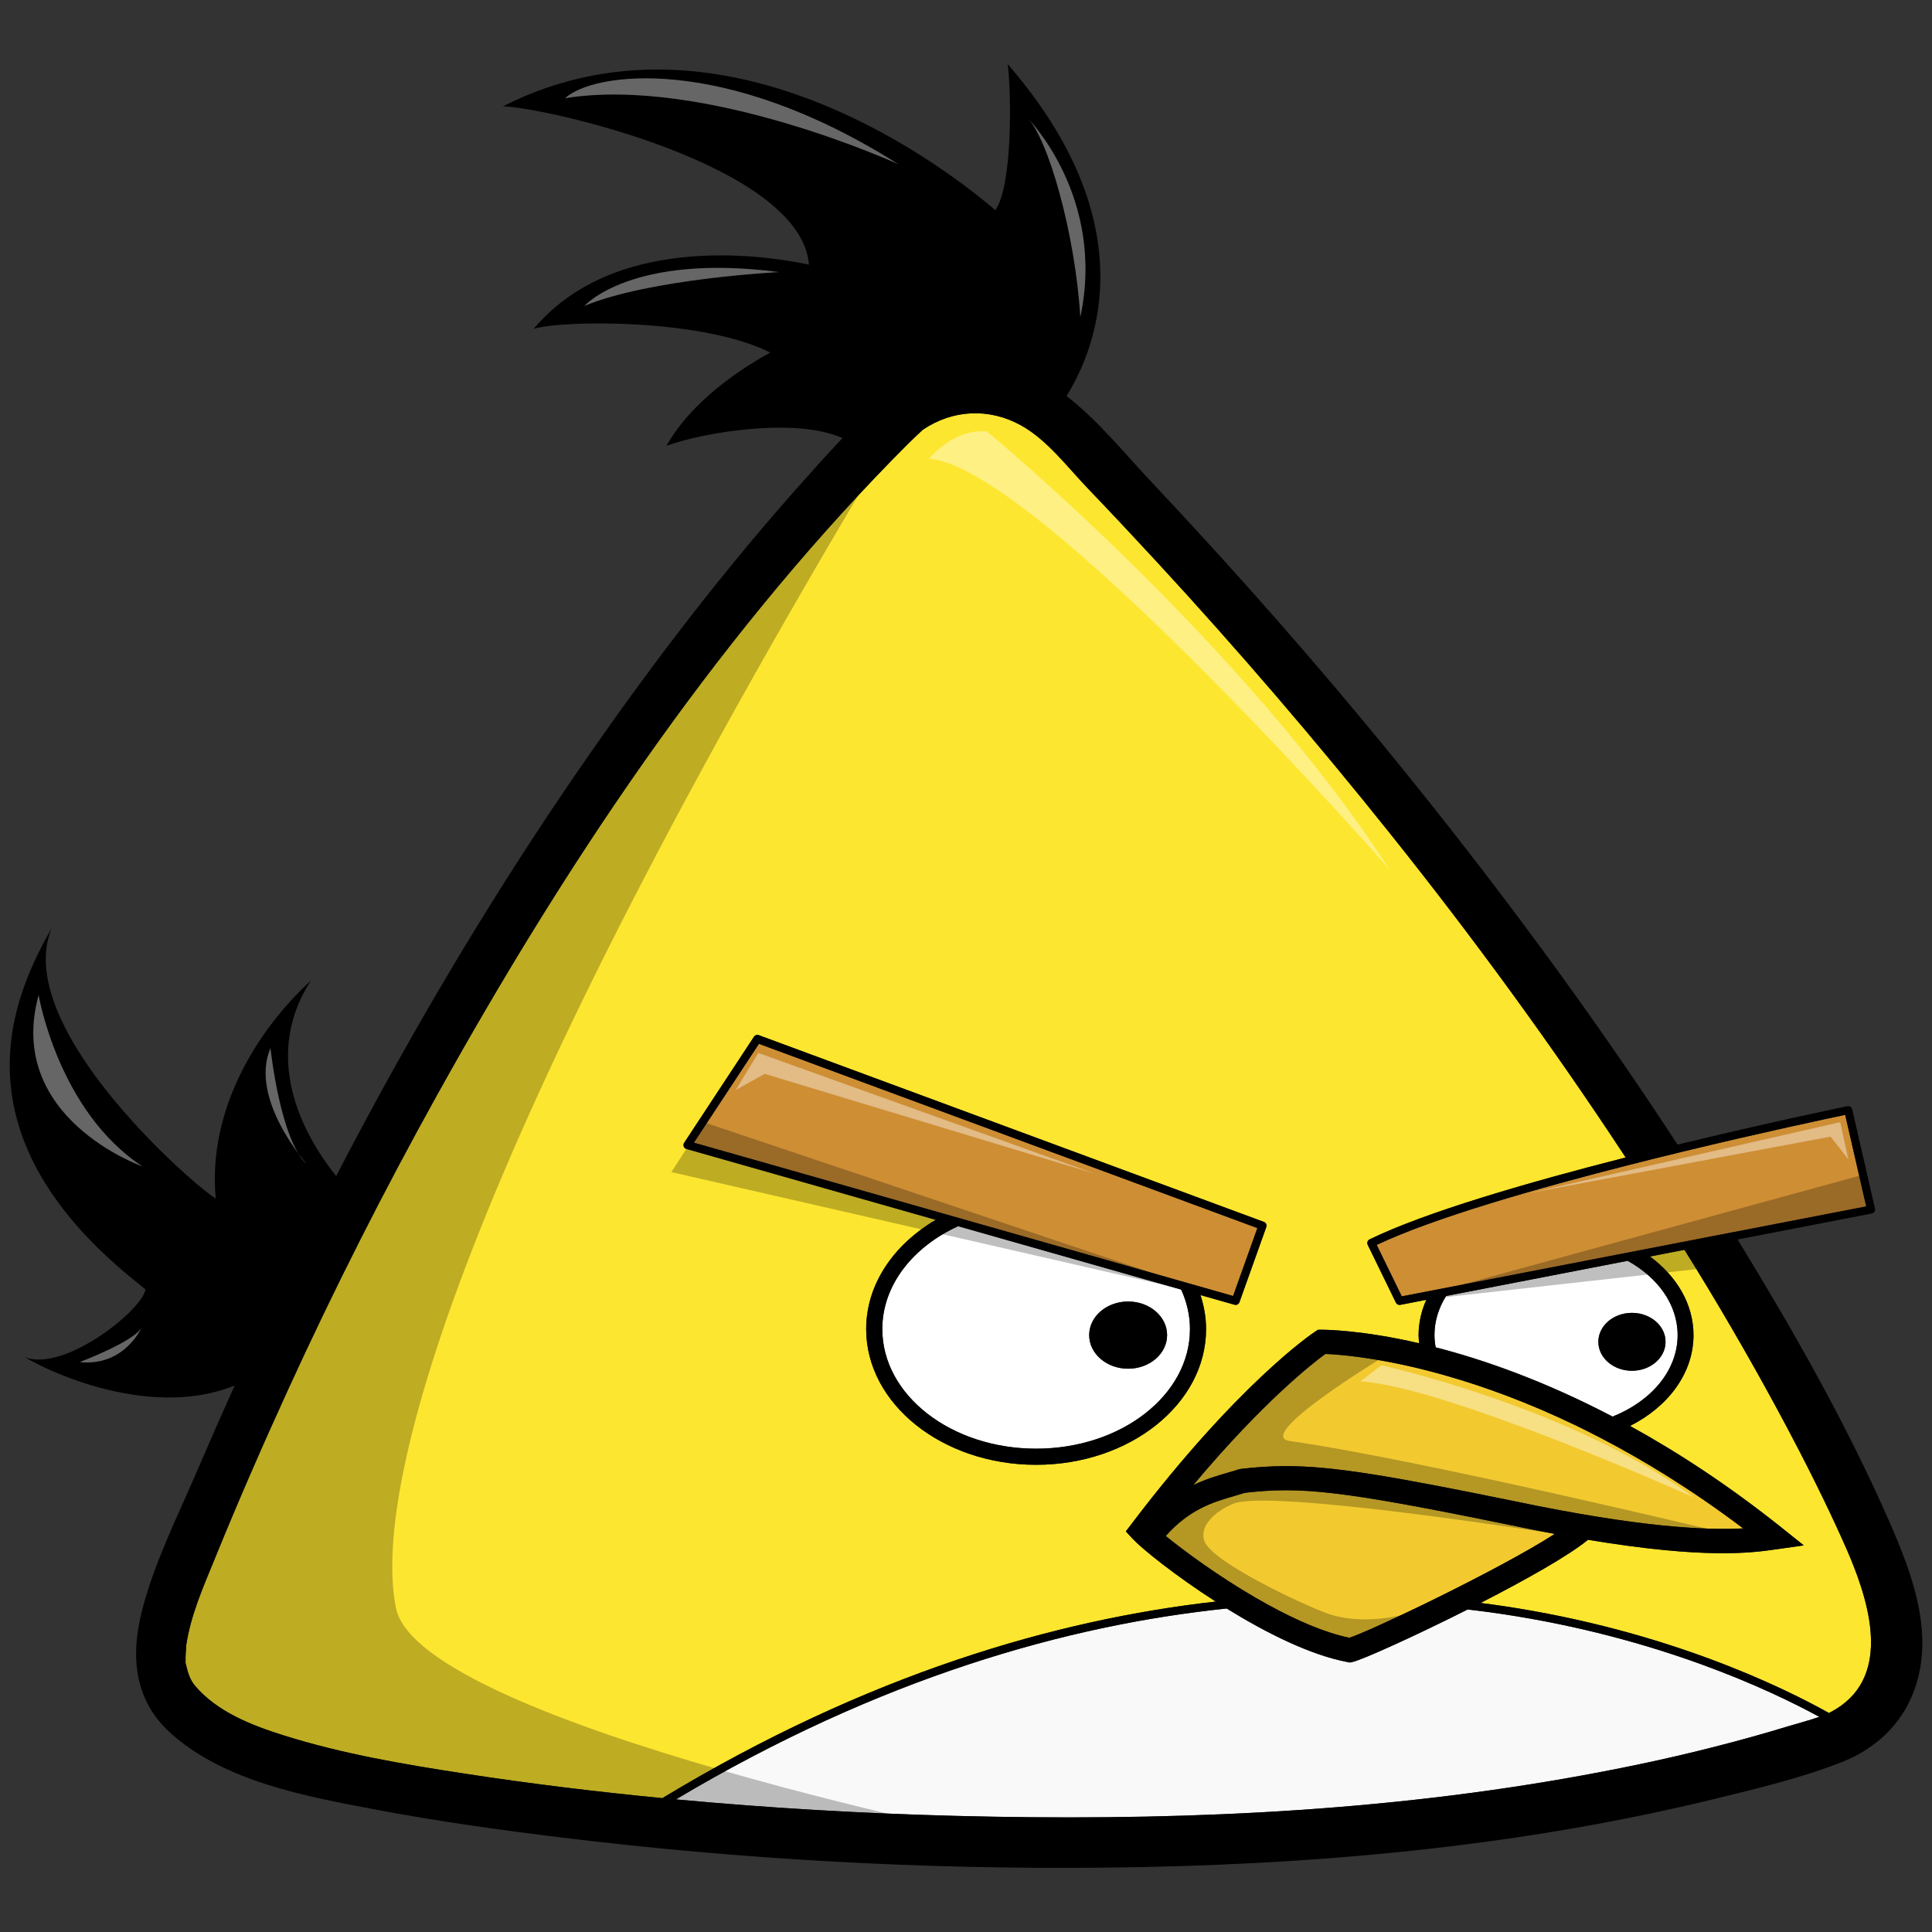
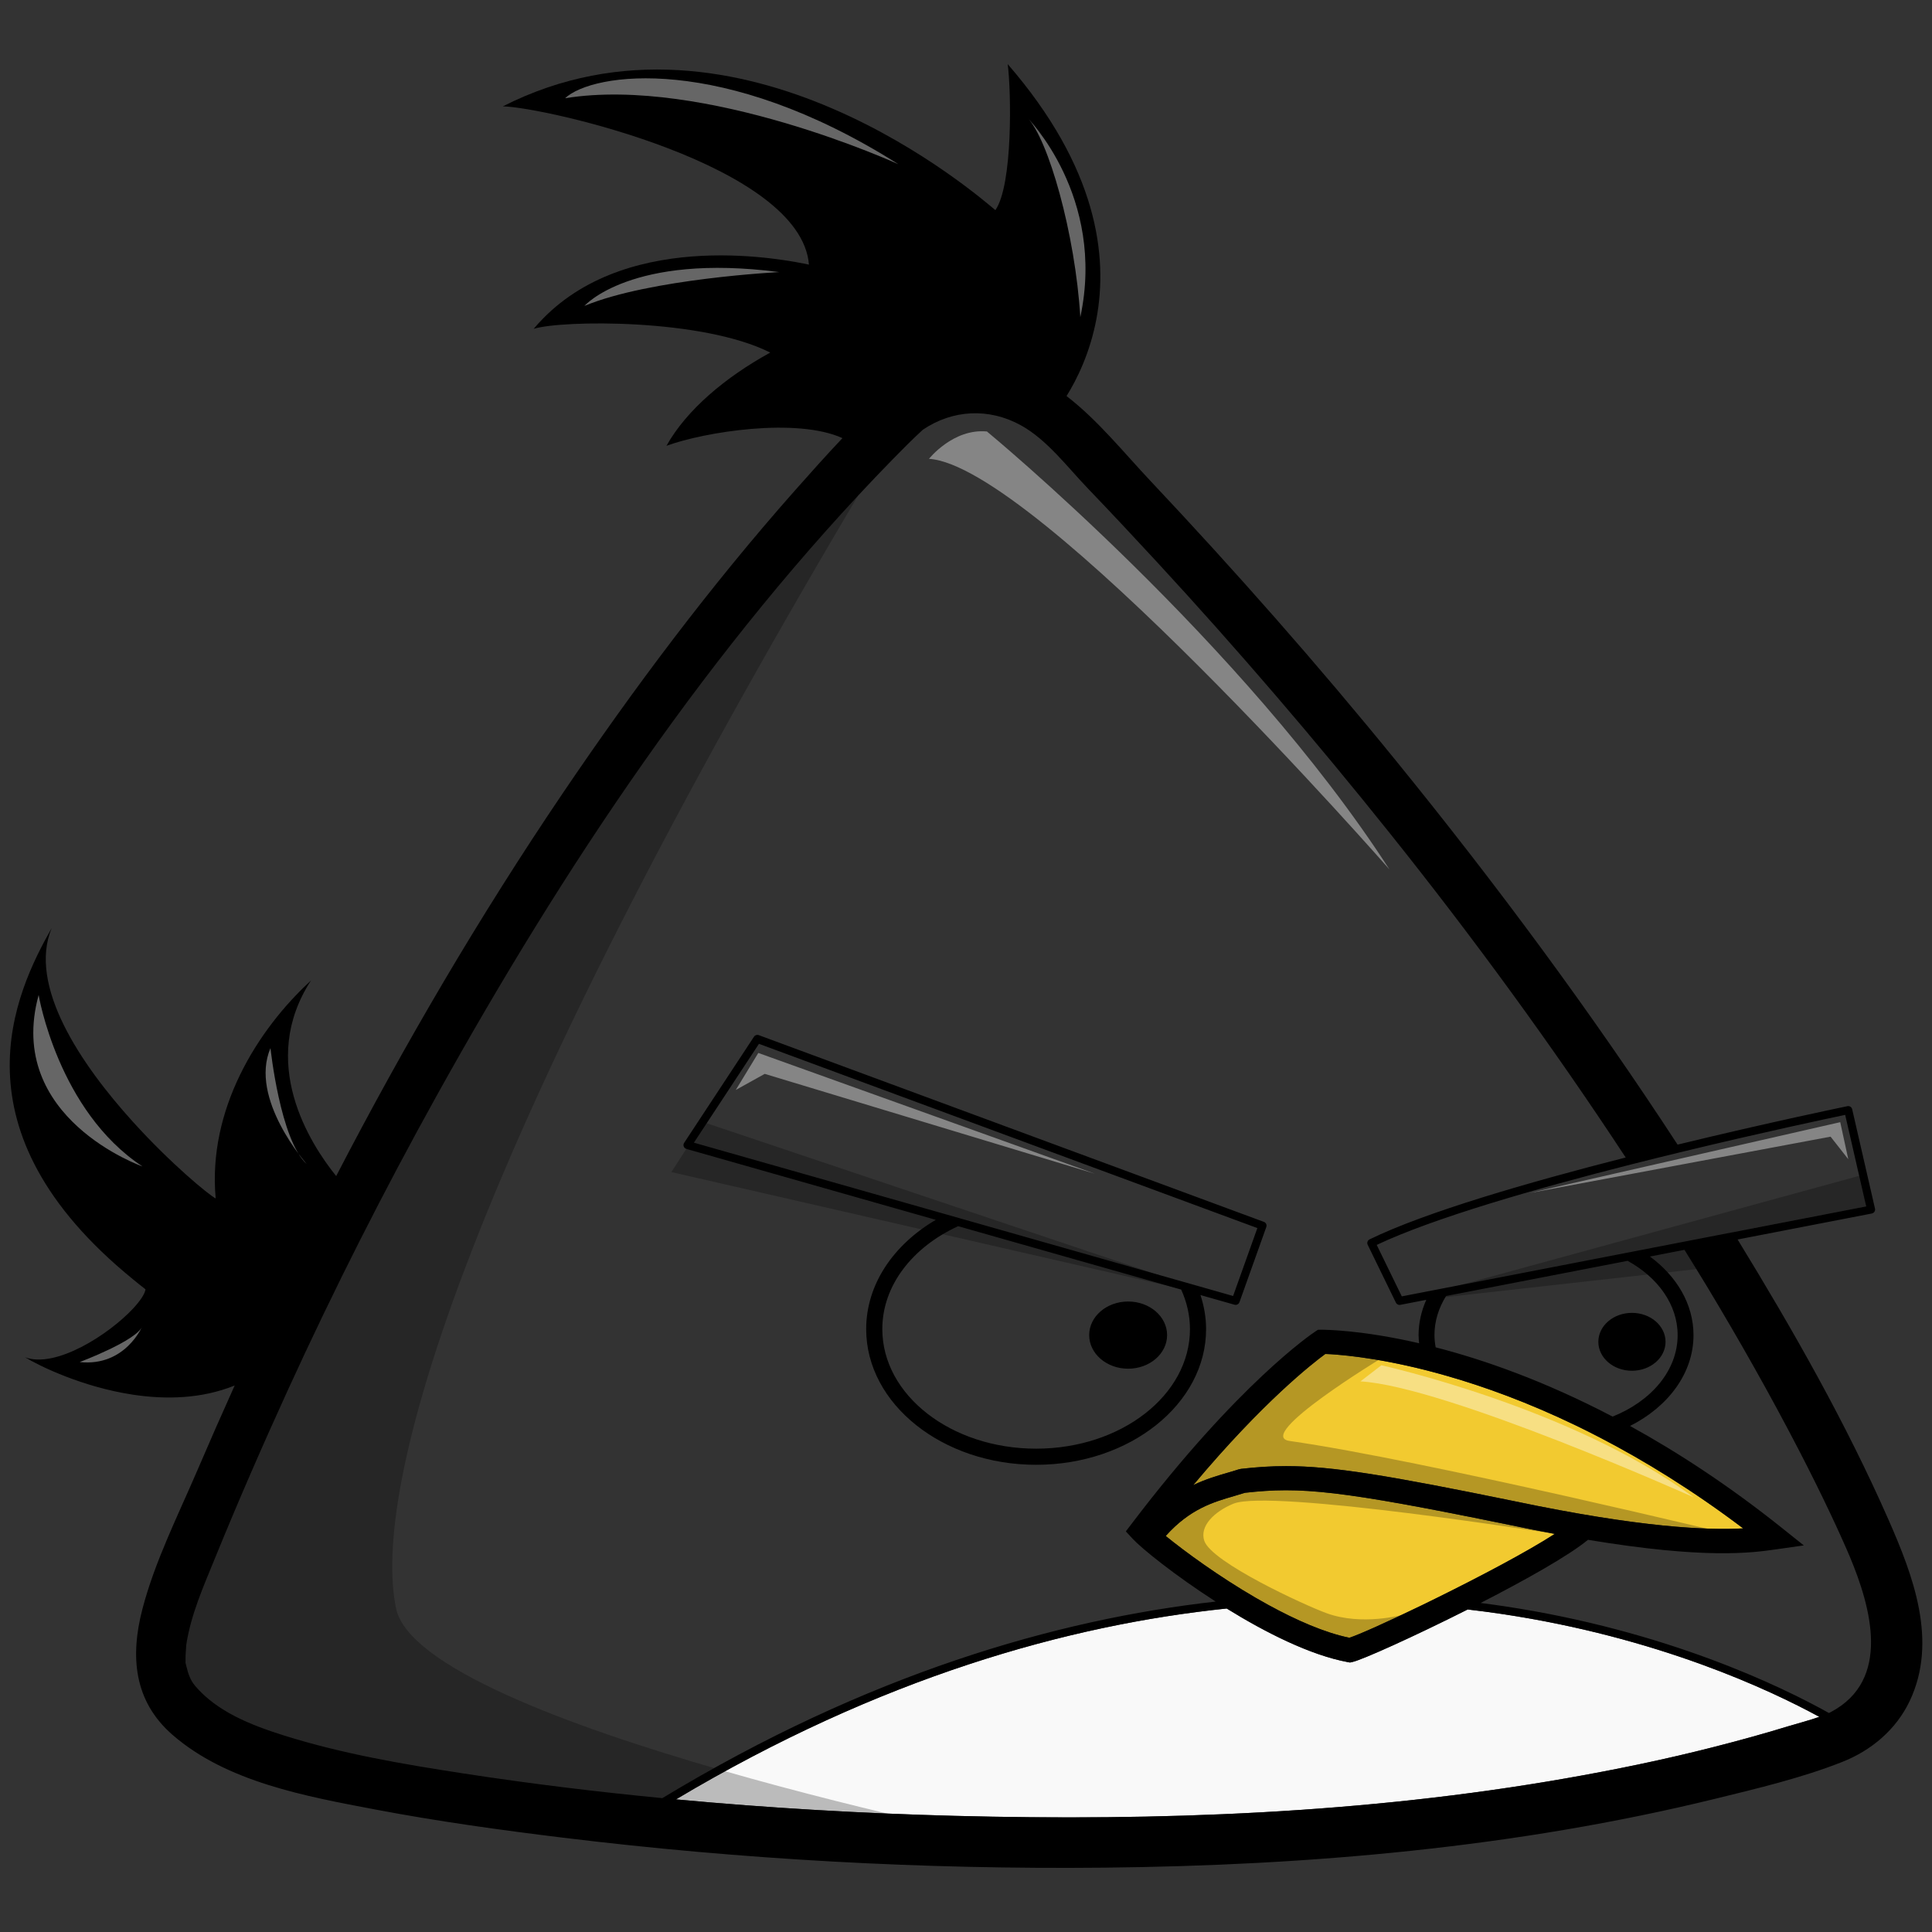
<svg xmlns="http://www.w3.org/2000/svg" version="1.1" id="Layer_2" x="0px" y="0px" width="200px" height="200px" viewBox="0 0 200 200" style="enable-background:new 0 0 200 200;" xml:space="preserve">
  <rect x="0" y="0" width="200" height="200" fill="#333333" stroke="none" />
  <path id="color4" style="fill:#F2CA30;" d="M127.748,154.873c0.393-0.114,0.77-0.225,1.128-0.34  c5.755-0.645,9.681-0.301,27.429,3.333c1.646,0.345,3.19,0.649,4.646,0.922c-2.919,1.884-7.857,4.48-12.278,6.66  c-0.497,0.245-0.987,0.485-1.467,0.719c-3.535,1.713-6.522,3.053-7.521,3.375c-2.584-0.532-5.535-1.837-8.386-3.399  c-0.442-0.242-0.883-0.49-1.317-0.742c-3.813-2.215-7.309-4.768-9.308-6.397C123.18,156.201,125.598,155.498,127.748,154.873z   M137.199,140.164c-1.275,0.931-6.432,4.921-13.67,13.57c1.287-0.616,2.484-0.965,3.52-1.267c0.407-0.118,0.797-0.229,1.163-0.353  l0.255-0.057c1.6-0.183,3.079-0.285,4.663-0.285c4.819,0,10.604,0.963,23.683,3.641c13.08,2.738,19.896,3.003,23.639,2.804  c-5.213-3.938-10.215-7.012-14.859-9.42c-0.809-0.42-1.609-0.823-2.394-1.203c-5.015-2.421-9.544-4.053-13.382-5.153  c-0.748-0.217-1.477-0.414-2.172-0.59C142.107,140.445,138.353,140.204,137.199,140.164z" />
  <path id="color3" style="fill:#F9F9F9;" d="M155.464,167.077c16.168,2.418,27.748,7.858,32.873,10.651  c-1.028,0.365-2.227,0.67-3.268,0.987c-2.541,0.779-5.105,1.48-7.682,2.138c-5.07,1.297-10.201,2.351-15.354,3.252  c-20.817,3.639-42.127,4.422-63.22,3.871c-9.617-0.252-19.246-0.812-28.84-1.705c21.165-12.61,40.6-18.057,57.013-19.76  c4.039,2.498,8.65,4.823,12.517,5.545l0.247,0.047l0.245-0.054c1.001-0.214,6.384-2.639,11.939-5.438  C153.144,166.753,154.324,166.907,155.464,167.077z" />
-   <path id="color2" style="fill:#FDE62F;" d="M176.71,133.174c3.352,5.564,6.552,11.225,9.538,16.993  c1.104,2.134,2.175,4.285,3.203,6.457c0.404,0.853,0.798,1.708,1.186,2.567c0.172,0.383,0.342,0.766,0.51,1.148  c0.078,0.181,0.155,0.36,0.232,0.541c0.038,0.087,0.064,0.147,0.083,0.19c0.005,0.013,0.006,0.016,0.013,0.031  c2.231,5.324,4.318,12.816-1.947,16.125c-0.063,0.033-0.135,0.063-0.2,0.096c-4.858-2.715-16.798-8.53-33.695-11.064  c-0.77-0.115-1.561-0.223-2.36-0.324c4.631-2.375,9.147-4.908,11.113-6.539c12.202,2.026,16.973,1.347,19.475,0.988l2.867-0.408  l-2.263-1.809c-5.502-4.394-10.793-7.843-15.724-10.557c3.943-1.988,6.57-5.455,6.57-9.401c0-3.21-1.74-6.099-4.508-8.138  l3.573-0.693C175.156,130.643,175.943,131.902,176.71,133.174z M22.245,161.332c2.4-5.891,4.942-11.723,7.589-17.507  c4.734-10.345,9.875-20.503,15.4-30.449c13.038-23.468,28.294-46.484,47.121-65.767c1.034-1.06,2.08-2.116,3.172-3.117  c3.081-2.095,6.858-2.288,10.161-0.463c2.694,1.489,4.793,4.305,6.897,6.5c2.413,2.517,4.797,5.062,7.161,7.624  c8.366,9.067,16.405,18.438,24.108,28.074c8.647,10.815,16.83,22.02,24.438,33.597c-9.991,2.545-20.723,5.648-26.516,8.478  c-0.207,0.103-0.293,0.351-0.191,0.558l2.92,5.992c0.071,0.146,0.219,0.233,0.375,0.233c0.025,0,0.055-0.002,0.079-0.007l2.69-0.521  c-0.506,1.146-0.797,2.372-0.797,3.652c0,0.285,0.028,0.564,0.056,0.844c-6.019-1.391-9.742-1.396-10.106-1.4l-0.371,0.005  l-0.31,0.206c-0.319,0.212-7.951,5.363-18.938,19.83l-0.636,0.834l0.711,0.771c0.912,0.988,4.339,3.764,8.589,6.495  c-16.55,1.864-36.071,7.521-57.281,20.349c-6.854-0.664-13.688-1.496-20.485-2.539c-6.328-0.971-12.71-2.054-18.823-3.99  c-3.256-1.032-6.776-2.411-9.047-5.079c-0.489-0.574-0.726-1.234-0.917-2.05c-0.149-0.633-0.063-0.075-0.084-0.916  c-0.006-0.244,0.086-1.291,0.064-1.236C19.746,167.176,21.049,164.264,22.245,161.332z M70.778,118.682  c0.046,0.125,0.149,0.219,0.277,0.256l25.817,7.34c-4.36,2.56-7.207,6.67-7.207,11.312c0,7.745,7.892,14.047,17.593,14.047  c9.7,0,17.594-6.302,17.594-14.047c0-1.219-0.217-2.396-0.584-3.523l3.528,1.004c0.039,0.012,0.077,0.017,0.114,0.017  c0.172,0,0.333-0.106,0.392-0.276l2.781-7.787c0.078-0.217-0.033-0.453-0.247-0.531L78.544,107.16  c-0.18-0.067-0.386-0.001-0.493,0.162l-7.231,10.986C70.748,118.417,70.732,118.557,70.778,118.682z" />
-   <path id="color1" style="fill:#CE8E34;" d="M97.919,125.706l-26.088-7.417l6.736-10.234l51.595,19.074l-2.512,7.03l-3.736-1.064  l-2.16-0.613l-21.325-6.063L97.919,125.706z M145.113,134.197l3.013-0.583l2.285-0.442l16.845-3.264l2.566-0.497l4.087-0.792  l5.506-1.067l13.774-2.668l-2.176-9.474c-1.697,0.355-8.588,1.814-16.867,3.818c-1.739,0.422-3.539,0.867-5.367,1.332  c-9.813,2.491-20.381,5.527-26.262,8.311L145.113,134.197z" />
-   <path id="fill" style="fill:#FFFFFF;" d="M173.668,138.209c0-3.163-2.042-5.957-5.173-7.689L149.7,134.16  c-0.767,1.23-1.205,2.6-1.205,4.05c0,0.431,0.05,0.851,0.124,1.265c4.959,1.277,11.227,3.459,18.314,7.172  C170.935,145.049,173.668,141.872,173.668,138.209z M165.462,138.904c0-1.655,1.558-2.997,3.478-2.997  c1.92,0,3.478,1.342,3.478,2.997c0,1.656-1.558,2.996-3.478,2.996C167.019,141.9,165.462,140.561,165.462,138.904z M99.185,126.934  c-4.692,2.153-7.849,6.112-7.849,10.654c0,6.837,7.13,12.378,15.924,12.378c8.795,0,15.924-5.541,15.924-12.378  c0-1.436-0.33-2.808-0.908-4.09L99.185,126.934z M116.786,141.688c-2.229,0-4.034-1.558-4.034-3.479c0-1.92,1.807-3.477,4.034-3.477  c2.228,0,4.032,1.557,4.032,3.477C120.818,140.13,119.014,141.688,116.786,141.688z" />
  <path id="outline" d="M168.937,141.9c-1.92,0-3.477-1.34-3.477-2.996c0-1.655,1.557-2.997,3.477-2.997  c1.922,0,3.479,1.342,3.479,2.997C172.416,140.561,170.859,141.9,168.937,141.9z M197.698,176.073  c-1.407,2.973-3.968,5.128-6.994,6.323c-4.199,1.658-8.75,2.734-13.128,3.808c-20.657,5.058-42.075,6.918-63.305,7.135  c-18.694,0.19-37.432-0.838-55.992-3.103c-6.492-0.793-12.981-1.694-19.409-2.913c-7.133-1.354-15.395-2.833-21.026-7.745  c-4.004-3.493-4.37-8.123-3.108-12.983c1.286-4.95,3.706-9.745,5.718-14.44c1.252-2.922,2.532-5.831,3.84-8.729  c-3.444,1.396-7.154,1.463-10.544,0.949c-5.195-0.787-9.632-2.947-11.152-3.868c3.178,1.177,8.652-2.352,11.152-5.018  c0.749-0.799,1.242-1.524,1.313-2.018c-0.457-0.352-0.883-0.701-1.313-1.053c-18.936-15.427-12.213-29.613-8.399-36.345  c-2.477,5.97,3,14.083,8.399,20.046c3.938,4.35,7.836,7.558,8.578,7.943c-0.841-9.177,4.283-17.437,9.865-22.561  c-5.501,8.46-0.116,16.868,2.608,20.245c7.066-13.636,14.846-26.905,23.451-39.625c7.373-10.898,15.302-21.47,24.024-31.33  c1.615-1.825,3.249-3.654,4.933-5.436c-4.742-2.157-14.234-0.66-18.219,0.796c2.094-3.733,6.101-7.102,10.744-9.651  c-7.011-3.551-21.579-3.369-24.492-2.458c0.307-0.366,0.625-0.712,0.951-1.045c9.226-9.452,25.437-6.041,27.548-5.602  C82.921,17.109,56.425,11.1,52.055,11.009c24.583-12.474,49.532,9.56,50.988,10.744c1.82-2.641,1.641-12.292,1.275-15.114  c9.313,10.736,10.396,19.903,9.185,26.361c-0.667,3.547-2.022,6.279-3.096,7.999c3.243,2.494,5.952,5.882,8.678,8.774  c8.808,9.352,17.311,18.995,25.415,28.963c10.369,12.752,20.18,25.983,29.162,39.754c9.611-2.334,17.416-3.945,17.584-3.98  c0.227-0.044,0.439,0.096,0.49,0.315l2.363,10.292c0.025,0.111,0.006,0.227-0.057,0.32c-0.063,0.097-0.159,0.16-0.272,0.184  l-13.894,2.691c5.728,9.354,11.204,18.967,15.623,29.014C198.062,163.148,200.621,169.897,197.698,176.073z M168.779,120.561  c-9.813,2.492-20.381,5.528-26.262,8.312l2.596,5.326l3.013-0.583l2.285-0.442l16.845-3.264l2.566-0.497l4.087-0.792l5.506-1.067  l13.774-2.668l-2.176-9.474c-1.697,0.354-8.588,1.815-16.867,3.819C172.407,119.65,170.607,120.096,168.779,120.561z   M180.45,158.219c-5.212-3.938-10.216-7.012-14.859-9.42c-0.809-0.42-1.608-0.822-2.393-1.203  c-5.016-2.421-9.543-4.053-13.381-5.154c-0.75-0.215-1.477-0.412-2.172-0.59c-5.537-1.406-9.291-1.646-10.445-1.688  c-1.275,0.931-6.432,4.921-13.67,13.57c1.287-0.616,2.484-0.965,3.52-1.267c0.407-0.118,0.797-0.229,1.163-0.353l0.255-0.057  c1.6-0.183,3.079-0.285,4.663-0.285c4.819,0,10.604,0.963,23.683,3.641C169.893,158.152,176.707,158.418,180.45,158.219z   M156.305,157.866c-17.748-3.634-21.674-3.978-27.429-3.333c-0.358,0.115-0.735,0.226-1.128,0.34  c-2.15,0.625-4.568,1.328-7.072,4.129c1.999,1.631,5.494,4.184,9.307,6.396c0.436,0.254,0.875,0.502,1.318,0.744  c2.852,1.563,5.801,2.866,8.387,3.398c0.996-0.322,3.983-1.662,7.52-3.375c0.478-0.232,0.97-0.473,1.467-0.719  c4.422-2.18,9.359-4.776,12.278-6.66C159.495,158.518,157.949,158.211,156.305,157.866z M166.934,146.645  c4.002-1.596,6.734-4.772,6.734-8.436c0-3.163-2.042-5.957-5.173-7.689L149.7,134.16c-0.767,1.23-1.205,2.6-1.205,4.05  c0,0.431,0.05,0.851,0.124,1.265C153.578,140.751,159.846,142.934,166.934,146.645z M68.565,186.143  c21.21-12.828,40.731-18.483,57.281-20.349c-4.25-2.731-7.677-5.507-8.589-6.495l-0.711-0.771l0.636-0.834  c10.987-14.467,18.619-19.618,18.938-19.83l0.31-0.206l0.371-0.005c0.364,0.004,4.09,0.011,10.106,1.4  c-0.026-0.279-0.056-0.559-0.056-0.844c0-1.279,0.291-2.506,0.797-3.652l-2.69,0.521c-0.024,0.005-0.053,0.007-0.079,0.007  c-0.156,0-0.304-0.089-0.375-0.233l-2.92-5.992c-0.102-0.207-0.016-0.455,0.191-0.558c5.793-2.829,16.523-5.933,26.516-8.478  c-7.607-11.577-15.791-22.782-24.438-33.597c-7.703-9.637-15.742-19.007-24.108-28.074c-2.364-2.562-4.748-5.107-7.161-7.624  c-2.104-2.195-4.202-5.011-6.897-6.5c-3.303-1.825-7.08-1.632-10.161,0.463c-1.092,1.001-2.138,2.058-3.172,3.117  c-18.826,19.283-34.083,42.299-47.121,65.767c-5.525,9.946-10.667,20.105-15.4,30.449c-2.646,5.784-5.188,11.616-7.589,17.507  c-1.195,2.932-2.499,5.844-2.972,8.999c0.022-0.054-0.07,0.992-0.064,1.237c0.021,0.84-0.065,0.281,0.084,0.916  c0.191,0.814,0.428,1.475,0.917,2.049c2.271,2.668,5.791,4.047,9.047,5.079c6.113,1.938,12.495,3.021,18.823,3.991  C54.876,184.647,61.711,185.479,68.565,186.143z M188.337,177.729c-5.125-2.793-16.705-8.233-32.873-10.651  c-1.14-0.17-2.319-0.324-3.53-0.466c-5.555,2.801-10.938,5.226-11.939,5.438l-0.245,0.054l-0.247-0.047  c-3.866-0.722-8.477-3.047-12.517-5.545c-16.413,1.703-35.848,7.148-57.013,19.76c9.594,0.894,19.223,1.453,28.84,1.705  c21.093,0.551,42.403-0.232,63.22-3.871c5.152-0.901,10.283-1.955,15.354-3.252c2.575-0.656,5.141-1.357,7.682-2.138  C186.109,178.398,187.309,178.095,188.337,177.729z M191.475,161.104c-0.007-0.017-0.008-0.02-0.013-0.03  c-0.018-0.043-0.045-0.105-0.083-0.191c-0.076-0.181-0.154-0.36-0.232-0.541c-0.168-0.383-0.338-0.766-0.51-1.147  c-0.388-0.859-0.781-1.715-1.186-2.567c-1.028-2.172-2.1-4.323-3.203-6.457c-2.986-5.771-6.188-11.429-9.538-16.993  c-0.767-1.271-1.554-2.531-2.334-3.796l-3.573,0.693c2.768,2.038,4.508,4.928,4.508,8.138c0,3.946-2.627,7.413-6.57,9.402  c4.931,2.713,10.222,6.16,15.724,10.556l2.263,1.808l-2.867,0.409c-2.502,0.357-7.271,1.038-19.475-0.989  c-1.966,1.631-6.482,4.164-11.113,6.539c0.801,0.104,1.592,0.209,2.36,0.325c16.898,2.534,28.837,8.351,33.695,11.064  c0.066-0.032,0.138-0.062,0.2-0.097C195.793,173.92,193.706,166.428,191.475,161.104z M116.786,134.732  c-2.229,0-4.034,1.557-4.034,3.477c0,1.921,1.807,3.479,4.034,3.479c2.228,0,4.032-1.558,4.032-3.479  C120.818,136.289,119.014,134.732,116.786,134.732z M107.26,151.635c-9.701,0-17.593-6.302-17.593-14.047  c0-4.643,2.847-8.752,7.207-11.311l-25.817-7.342c-0.128-0.035-0.231-0.131-0.277-0.256c-0.046-0.123-0.03-0.264,0.043-0.373  l7.231-10.988c0.107-0.162,0.313-0.229,0.493-0.161l52.293,19.332c0.215,0.077,0.325,0.315,0.247,0.53l-2.78,7.787  c-0.061,0.17-0.222,0.277-0.394,0.277c-0.037,0-0.075-0.005-0.114-0.018l-3.527-1.002c0.367,1.127,0.582,2.304,0.582,3.521  C124.853,145.333,116.96,151.635,107.26,151.635z M97.919,125.706l2.51,0.714l21.325,6.063l2.16,0.613l3.736,1.064l2.512-7.03  l-51.595-19.074l-6.736,10.234L97.919,125.706z M123.184,137.588c0-1.436-0.33-2.808-0.908-4.09l-23.09-6.564  c-4.692,2.153-7.849,6.112-7.849,10.654c0,6.837,7.13,12.378,15.924,12.378C116.055,149.966,123.184,144.425,123.184,137.588z" />
  <path id="shadow" style="opacity:0.25;" d="M41,166.5c2.5,12,65.5,24.5,65.5,24.5s-85-3-89-15s13.89-37.285,22-56  c13-30,54-76.5,54-76.5C47,120.5,38.5,154.5,41,166.5z M72.833,116.167l-3.333,5.166l58.807,13.474L72.833,116.167z M180.5,130.833  l-1.085-3.28l13.774-2.668l-0.522-3.218l-48.163,13.185L180.5,130.833z M143.166,140.5l-5.967-0.336c0,0-11.867,8.837-14.533,14.17  l-3.332,4.833c0,0,18.333,12.834,20.833,12l5-4c0,0-4.167,1.166-7.833-0.167c-2.259-0.821-11.923-5.264-12.668-7.5  c-0.5-1.5,1.001-3,3.001-3.833c3.785-1.576,33.285,3.12,33.285,3.12l0.715-1.12L179.834,159c0,0-32.334-7.833-46.334-9.833  C129.738,148.63,143.166,140.5,143.166,140.5z" />
  <path id="highlight" style="opacity:0.4;fill:#FFFFFF;" d="M140.833,143l2.167-1.667c0,0,19.666,4.334,32.333,13.667  C175.333,155,149.666,143.5,140.833,143z M191.333,120l-0.833-3.833l-32.167,7.333l31.167-5.833L191.333,120z M79.166,111.167  l34.167,10.333L78.5,109l-2.334,3.833L79.166,111.167z M143.833,90c-15.167-23.5-41.666-45.333-41.666-45.333  c-3.5-0.334-6.001,2.833-6.001,2.833C107.166,48.167,143.833,90,143.833,90z M93,17C74.833,5.5,61.333,7.501,58.5,10.167  C73,7.834,93,17,93,17z M80.667,28.167c-15.333-2-20.167,3.5-20.167,3.5C67.333,28.834,80.667,28.167,80.667,28.167z   M111.834,32.834c2.667-12.5-5.5-20.667-5.5-20.667C108.501,14.334,111.312,24.188,111.834,32.834z M31.75,120.5  C29,118,28,108.5,28,108.5C25.75,113.75,31.75,120.5,31.75,120.5z M14.75,120.75C6,115,4,103,4,103  C0.5,115.75,14.75,120.75,14.75,120.75z M14.75,137.25c-0.5,1.5-6.5,3.75-6.5,3.75C13,141.5,14.75,137.25,14.75,137.25z" />
</svg>